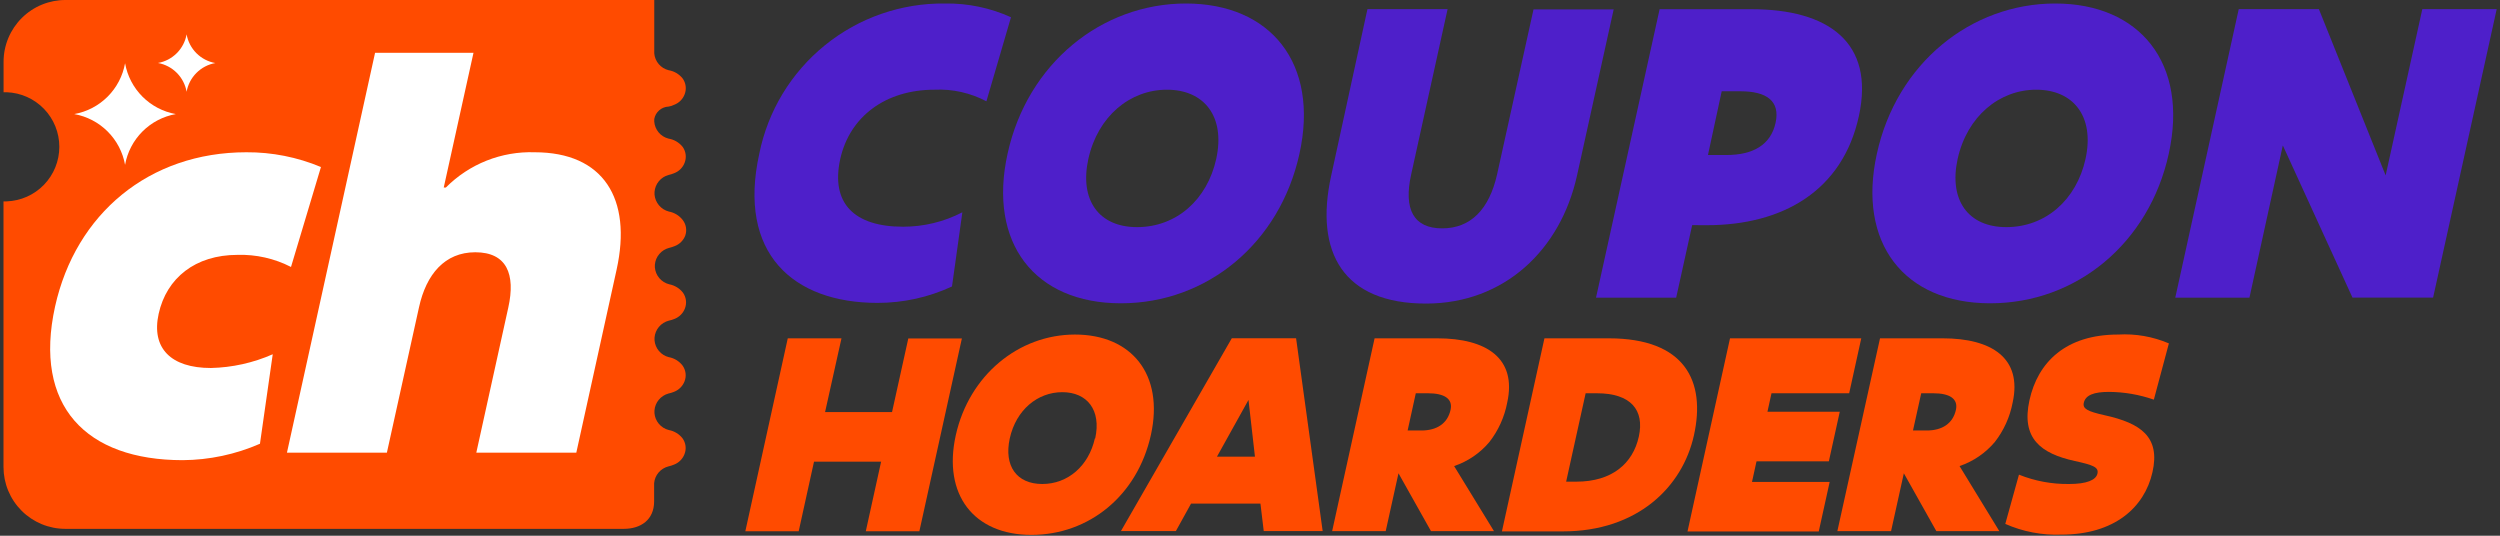
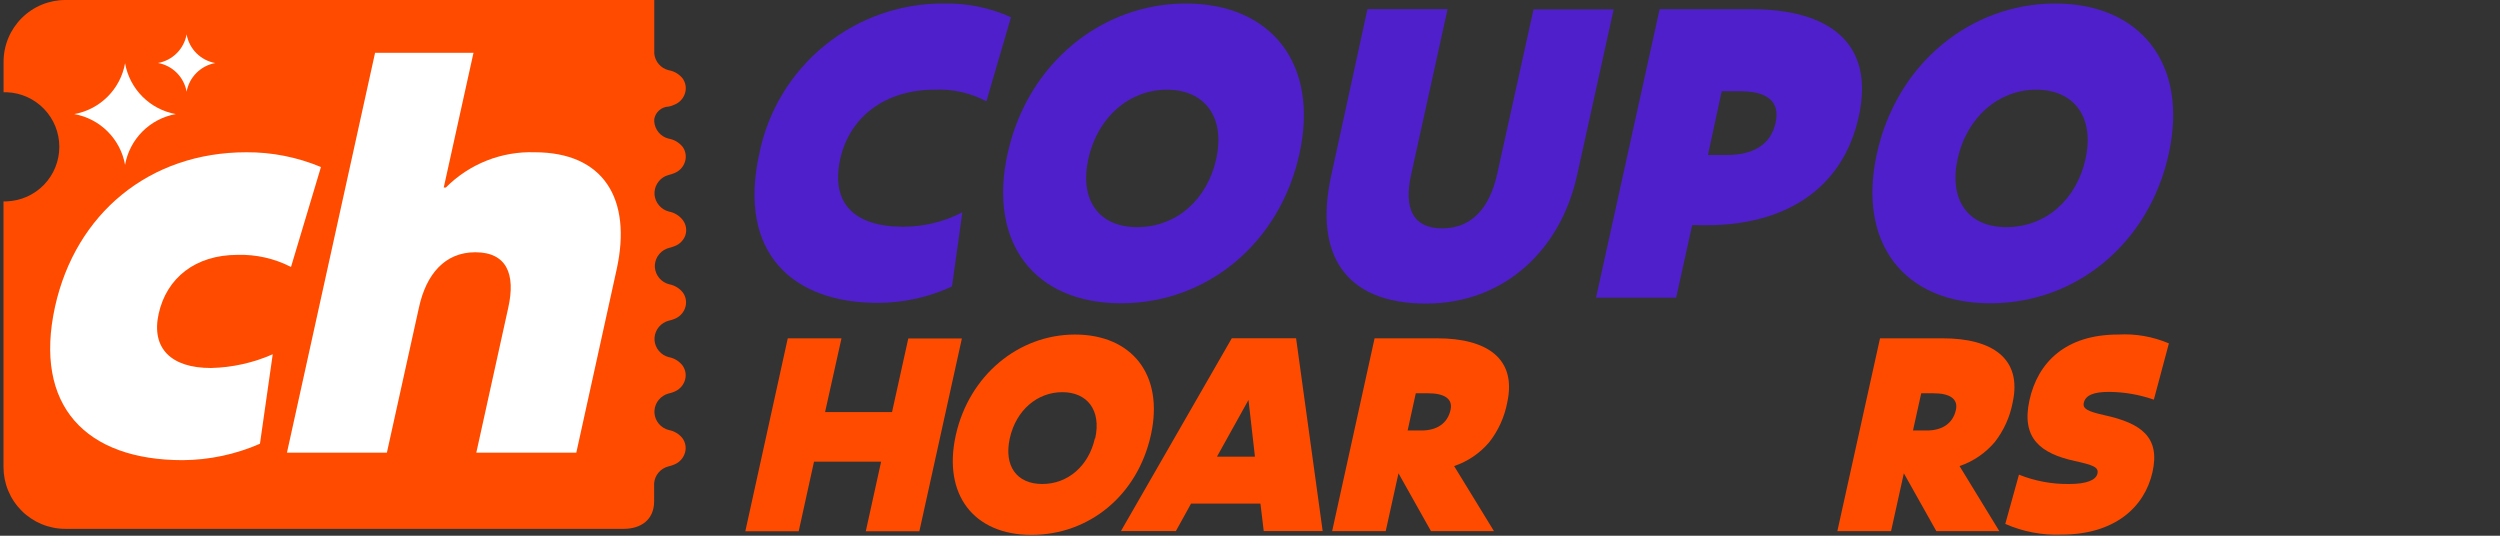
<svg xmlns="http://www.w3.org/2000/svg" width="364" height="78" viewBox="0 0 364 78" fill="none">
  <rect x="0" y="0" width="364" height="78" fill="#333333" stroke="none" />
  <g clip-path="url(#clip0_1_886)">
    <path d="M138.61 41.71C135.211 43.289 131.508 44.105 127.76 44.1C115.45 44.1 107.36 36.86 110.55 22.39C111.801 16.162 115.19 10.566 120.129 6.571C125.068 2.576 131.248 0.432 137.6 0.51C140.908 0.46 144.187 1.143 147.2 2.51L143.62 14.75C141.296 13.521 138.686 12.937 136.06 13.06C128.94 13.06 123.71 16.97 122.34 23.15C120.93 29.57 124.34 33.01 131.49 33.01C134.493 33.012 137.453 32.292 140.12 30.91L138.61 41.71Z" fill="#4E1FCA" />
    <path d="M172.67 0.51C184.99 0.51 192.11 9.21 189.2 22.39C186.35 35.39 175.77 44.16 163.2 44.16C150.63 44.16 143.84 35.35 146.7 22.39C149.58 9.21 160.42 0.51 172.67 0.51ZM177.08 23.15C178.45 16.91 175.28 13.06 169.91 13.06C164.54 13.06 159.84 16.91 158.46 23.15C157.15 29.15 160.01 33.07 165.55 33.07C171.27 33.07 175.76 29.1 177.08 23.15Z" fill="#4E1FCA" />
    <path d="M199.1 1.33H210.77L205.46 25.43C204.34 30.5 205.84 33.25 209.98 33.25C214.12 33.25 216.83 30.5 217.98 25.37L223.28 1.37H234.95L229.62 25.53C227.23 36.38 219.03 44.2 207.62 44.2C195.62 44.2 191.34 36.79 193.83 25.53L199.1 1.33Z" fill="#4E1FCA" />
    <path d="M246.38 32.78L244.05 43.34H232.38L241.64 1.34H255.01C266.15 1.34 273.01 6.12 270.65 16.92C268.29 27.72 259.65 32.79 248.48 32.79L246.38 32.78ZM250.68 13.29L248.68 22.57H251.37C255.22 22.57 257.81 21.11 258.52 17.9C259.23 14.69 257.2 13.29 253.41 13.29H250.68Z" fill="#4E1FCA" />
    <path d="M299.24 0.51C311.55 0.51 318.68 9.21 315.77 22.39C312.92 35.39 302.34 44.16 289.77 44.16C277.2 44.16 270.41 35.35 273.27 22.39C276.15 9.21 286.99 0.51 299.24 0.51ZM303.65 23.15C305.02 16.91 301.84 13.06 296.48 13.06C291.12 13.06 286.41 16.91 285.03 23.15C283.72 29.15 286.58 33.07 292.12 33.07C297.84 33.07 302.33 29.1 303.65 23.15Z" fill="#4E1FCA" />
-     <path d="M325.96 1.33H337.63L347.35 25.54L352.69 1.33H363.52L354.26 43.33H342.52L332.38 21.17L327.52 43.34H316.72L325.96 1.33Z" fill="#4E1FCA" />
    <path d="M114.7 49.26H122.52L120.13 60H129.88L132.25 49.28H140.05L133.86 77.35H126.06L128.29 67.22H118.52L116.29 77.35H108.52L114.7 49.26Z" fill="#FF4B00" />
    <path d="M156.52 48.71C164.75 48.71 169.52 54.52 167.57 63.33C165.62 72.14 158.57 77.88 150.17 77.88C141.77 77.88 137.23 71.99 139.17 63.33C141.11 54.67 148.28 48.71 156.52 48.71ZM159.46 63.84C160.38 59.67 158.26 57.1 154.67 57.1C151.08 57.1 147.94 59.67 147.02 63.84C146.15 67.84 148.02 70.47 151.76 70.47C155.5 70.47 158.52 67.82 159.41 63.84H159.46Z" fill="#FF4B00" />
    <path d="M183.52 73.32H173.42L171.21 77.32H163.21L179.35 49.25H188.71L192.58 77.32H184L183.52 73.32ZM181.78 58.23L177.19 66.49H182.72L181.78 58.23Z" fill="#FF4B00" />
    <path d="M200.14 49.26H209.27C216.41 49.26 220.88 52.14 219.45 58.62C219.054 60.709 218.166 62.673 216.86 64.35C215.502 65.971 213.724 67.185 211.72 67.86L217.52 77.33H208.35L203.62 68.91L201.76 77.33H193.96L200.14 49.26ZM206.14 57.26L204.95 62.68H206.95C209.18 62.68 210.76 61.68 211.2 59.68C211.57 58.04 210.26 57.26 207.92 57.26H206.14Z" fill="#FF4B00" />
-     <path d="M224.87 49.26H234.23C245.38 49.26 248.37 55.54 246.64 63.37C244.97 70.94 238.37 77.37 227.57 77.37H218.68L224.87 49.26ZM230.87 57.26L228.03 70.13H229.52C234.71 70.13 237.75 67.48 238.61 63.58C239.47 59.68 237.43 57.26 232.51 57.26H230.87Z" fill="#FF4B00" />
-     <path d="M251.89 49.26H271L269.24 57.26H257.93L257.34 59.95H267.87L266.28 67.17H255.75L255.09 70.17H266.4L264.81 77.38H245.7L251.89 49.26Z" fill="#FF4B00" />
    <path d="M273.73 49.26H282.86C289.99 49.26 294.47 52.14 293.04 58.62C292.644 60.709 291.756 62.673 290.45 64.35C289.088 65.966 287.311 67.18 285.31 67.86L291.1 77.33H281.93L277.2 68.91L275.34 77.33H267.52L273.73 49.26ZM279.73 57.26L278.53 62.68H280.53C282.76 62.68 284.34 61.68 284.78 59.68C285.14 58.04 283.84 57.26 281.5 57.26H279.73Z" fill="#FF4B00" />
    <path d="M293.96 69.11C296.282 70.044 298.767 70.506 301.27 70.47C303.84 70.47 305.18 69.89 305.39 68.95C305.6 68.01 304.72 67.7 302.08 67.12C297.14 66.03 294.26 63.84 295.49 58.27C296.72 52.7 300.8 48.71 308.4 48.71C310.93 48.563 313.459 49.005 315.79 50L313.6 58.19C311.497 57.455 309.287 57.073 307.06 57.06C304.88 57.06 303.65 57.52 303.4 58.65C303.21 59.51 303.94 59.9 306.4 60.45C311.72 61.62 314.56 63.61 313.4 68.75C312.24 73.89 307.85 77.84 300.13 77.84C297.327 77.947 294.536 77.414 291.97 76.28L293.96 69.11Z" fill="#FF4B00" />
    <path d="M97.33 25.48C97.611 25.418 97.885 25.331 98.15 25.22C98.499 25.09 98.816 24.888 99.079 24.625C99.343 24.363 99.548 24.048 99.68 23.7C99.83 23.32 99.882 22.908 99.831 22.503C99.78 22.098 99.629 21.712 99.39 21.38C98.875 20.739 98.141 20.312 97.33 20.18C96.771 20.038 96.271 19.724 95.9 19.282C95.529 18.841 95.305 18.295 95.26 17.72V17.33C95.349 16.836 95.603 16.388 95.981 16.059C96.36 15.73 96.839 15.54 97.34 15.52C97.622 15.478 97.896 15.39 98.15 15.26C98.499 15.13 98.816 14.928 99.079 14.665C99.343 14.403 99.548 14.088 99.68 13.74C99.83 13.36 99.882 12.948 99.831 12.543C99.78 12.138 99.629 11.752 99.39 11.42C98.879 10.78 98.148 10.353 97.34 10.22C96.779 10.079 96.277 9.766 95.904 9.325C95.531 8.884 95.305 8.336 95.26 7.76V1.4056e-06H9.59C8.402 -0.009 7.224 0.217 6.124 0.665C5.024 1.113 4.024 1.775 3.181 2.611C2.338 3.448 1.668 4.443 1.212 5.54C0.755 6.636 0.52 7.812 0.52 9V13.43H0.97C3.028 13.503 4.978 14.372 6.408 15.854C7.839 17.336 8.638 19.315 8.638 21.375C8.638 23.435 7.839 25.414 6.408 26.896C4.978 28.378 3.028 29.247 0.97 29.32H0.51V68C0.51 69.183 0.743 70.354 1.196 71.447C1.649 72.539 2.313 73.532 3.15 74.368C3.986 75.203 4.98 75.866 6.073 76.318C7.166 76.769 8.337 77.001 9.52 77H90.82C93.31 77 95.24 75.68 95.24 73V70.36C95.287 69.786 95.514 69.24 95.887 68.801C96.26 68.362 96.761 68.05 97.32 67.91C97.597 67.848 97.868 67.761 98.13 67.65C98.478 67.519 98.794 67.315 99.057 67.053C99.321 66.791 99.526 66.477 99.66 66.13C99.812 65.75 99.865 65.338 99.814 64.933C99.763 64.527 99.61 64.141 99.37 63.81C98.871 63.181 98.16 62.754 97.37 62.61C96.809 62.469 96.307 62.156 95.934 61.715C95.561 61.274 95.335 60.726 95.29 60.15V59.76C95.335 59.191 95.554 58.65 95.917 58.21C96.28 57.77 96.77 57.452 97.32 57.3C97.6 57.241 97.875 57.157 98.14 57.05C98.487 56.915 98.803 56.71 99.066 56.446C99.33 56.183 99.535 55.867 99.67 55.52C99.818 55.141 99.869 54.73 99.816 54.327C99.764 53.923 99.61 53.539 99.37 53.21C98.876 52.573 98.164 52.141 97.37 52C96.813 51.858 96.314 51.546 95.943 51.106C95.572 50.667 95.347 50.123 95.3 49.55V49.15C95.348 48.576 95.573 48.031 95.943 47.59C96.314 47.15 96.813 46.835 97.37 46.69C97.651 46.633 97.925 46.549 98.19 46.44C98.537 46.307 98.853 46.104 99.116 45.842C99.379 45.58 99.585 45.266 99.72 44.92C99.87 44.54 99.922 44.128 99.871 43.723C99.82 43.318 99.669 42.931 99.43 42.6C98.932 41.968 98.221 41.538 97.43 41.39C96.871 41.25 96.37 40.938 95.997 40.499C95.624 40.06 95.397 39.514 95.35 38.94V38.54C95.397 37.966 95.624 37.42 95.997 36.981C96.37 36.542 96.871 36.23 97.43 36.09C97.706 36.025 97.977 35.938 98.24 35.83C98.588 35.699 98.904 35.495 99.167 35.233C99.431 34.971 99.636 34.657 99.77 34.31C99.907 33.924 99.943 33.509 99.875 33.104C99.806 32.7 99.636 32.32 99.38 32C98.881 31.371 98.17 30.944 97.38 30.8C96.822 30.654 96.323 30.339 95.951 29.899C95.579 29.459 95.351 28.914 95.3 28.34V27.94C95.344 27.371 95.562 26.829 95.925 26.389C96.289 25.948 96.779 25.631 97.33 25.48Z" fill="#FF4B00" />
    <path d="M37.85 64.61C34.301 66.161 30.473 66.974 26.6 67C12.52 67 4.83 59.1 8.02 44.62C11.02 31.13 21.7 22.17 35.87 22.17C39.598 22.148 43.292 22.879 46.73 24.32L42.37 38.87C39.961 37.633 37.277 37.027 34.57 37.11C28.44 37.11 24.25 40.48 23.1 45.69C22 50.69 24.88 53.58 30.71 53.58C33.812 53.51 36.87 52.831 39.71 51.58L37.85 64.61Z" fill="white" />
    <path d="M69.2 36.73C64.76 36.73 62.06 39.94 61.01 44.73L56.33 65.91H41.78L54.61 7.69H68.94L64.61 27.3H64.92C66.607 25.602 68.626 24.27 70.85 23.387C73.075 22.505 75.458 22.09 77.85 22.17C87.85 22.17 92.06 28.91 89.78 39.25L83.91 65.91H69.35L74.01 44.77C75.08 39.94 73.8 36.73 69.2 36.73Z" fill="white" />
    <path fill-rule="evenodd" clip-rule="evenodd" d="M18.21 24C18.537 22.16 19.422 20.465 20.743 19.143C22.065 17.822 23.76 16.937 25.6 16.61C23.759 16.281 22.064 15.395 20.742 14.071C19.421 12.748 18.537 11.051 18.21 9.21C17.88 11.052 16.994 12.748 15.671 14.071C14.348 15.394 12.652 16.28 10.81 16.61C12.651 16.938 14.347 17.822 15.67 19.144C16.993 20.465 17.879 22.16 18.21 24Z" fill="white" />
    <path fill-rule="evenodd" clip-rule="evenodd" d="M27.17 13.36C27.356 12.319 27.856 11.361 28.604 10.614C29.351 9.866 30.309 9.366 31.35 9.18C30.309 8.995 29.35 8.496 28.602 7.748C27.855 7 27.355 6.041 27.17 5C26.986 6.038 26.487 6.995 25.741 7.741C24.995 8.487 24.038 8.986 23 9.17C24.041 9.357 24.999 9.859 25.744 10.609C26.49 11.358 26.988 12.319 27.17 13.36Z" fill="white" />
  </g>
  <defs>
    <clipPath id="clip0_1_886">
      <rect width="362.96" height="77.88" fill="white" transform="translate(0.52)" />
    </clipPath>
  </defs>
</svg>